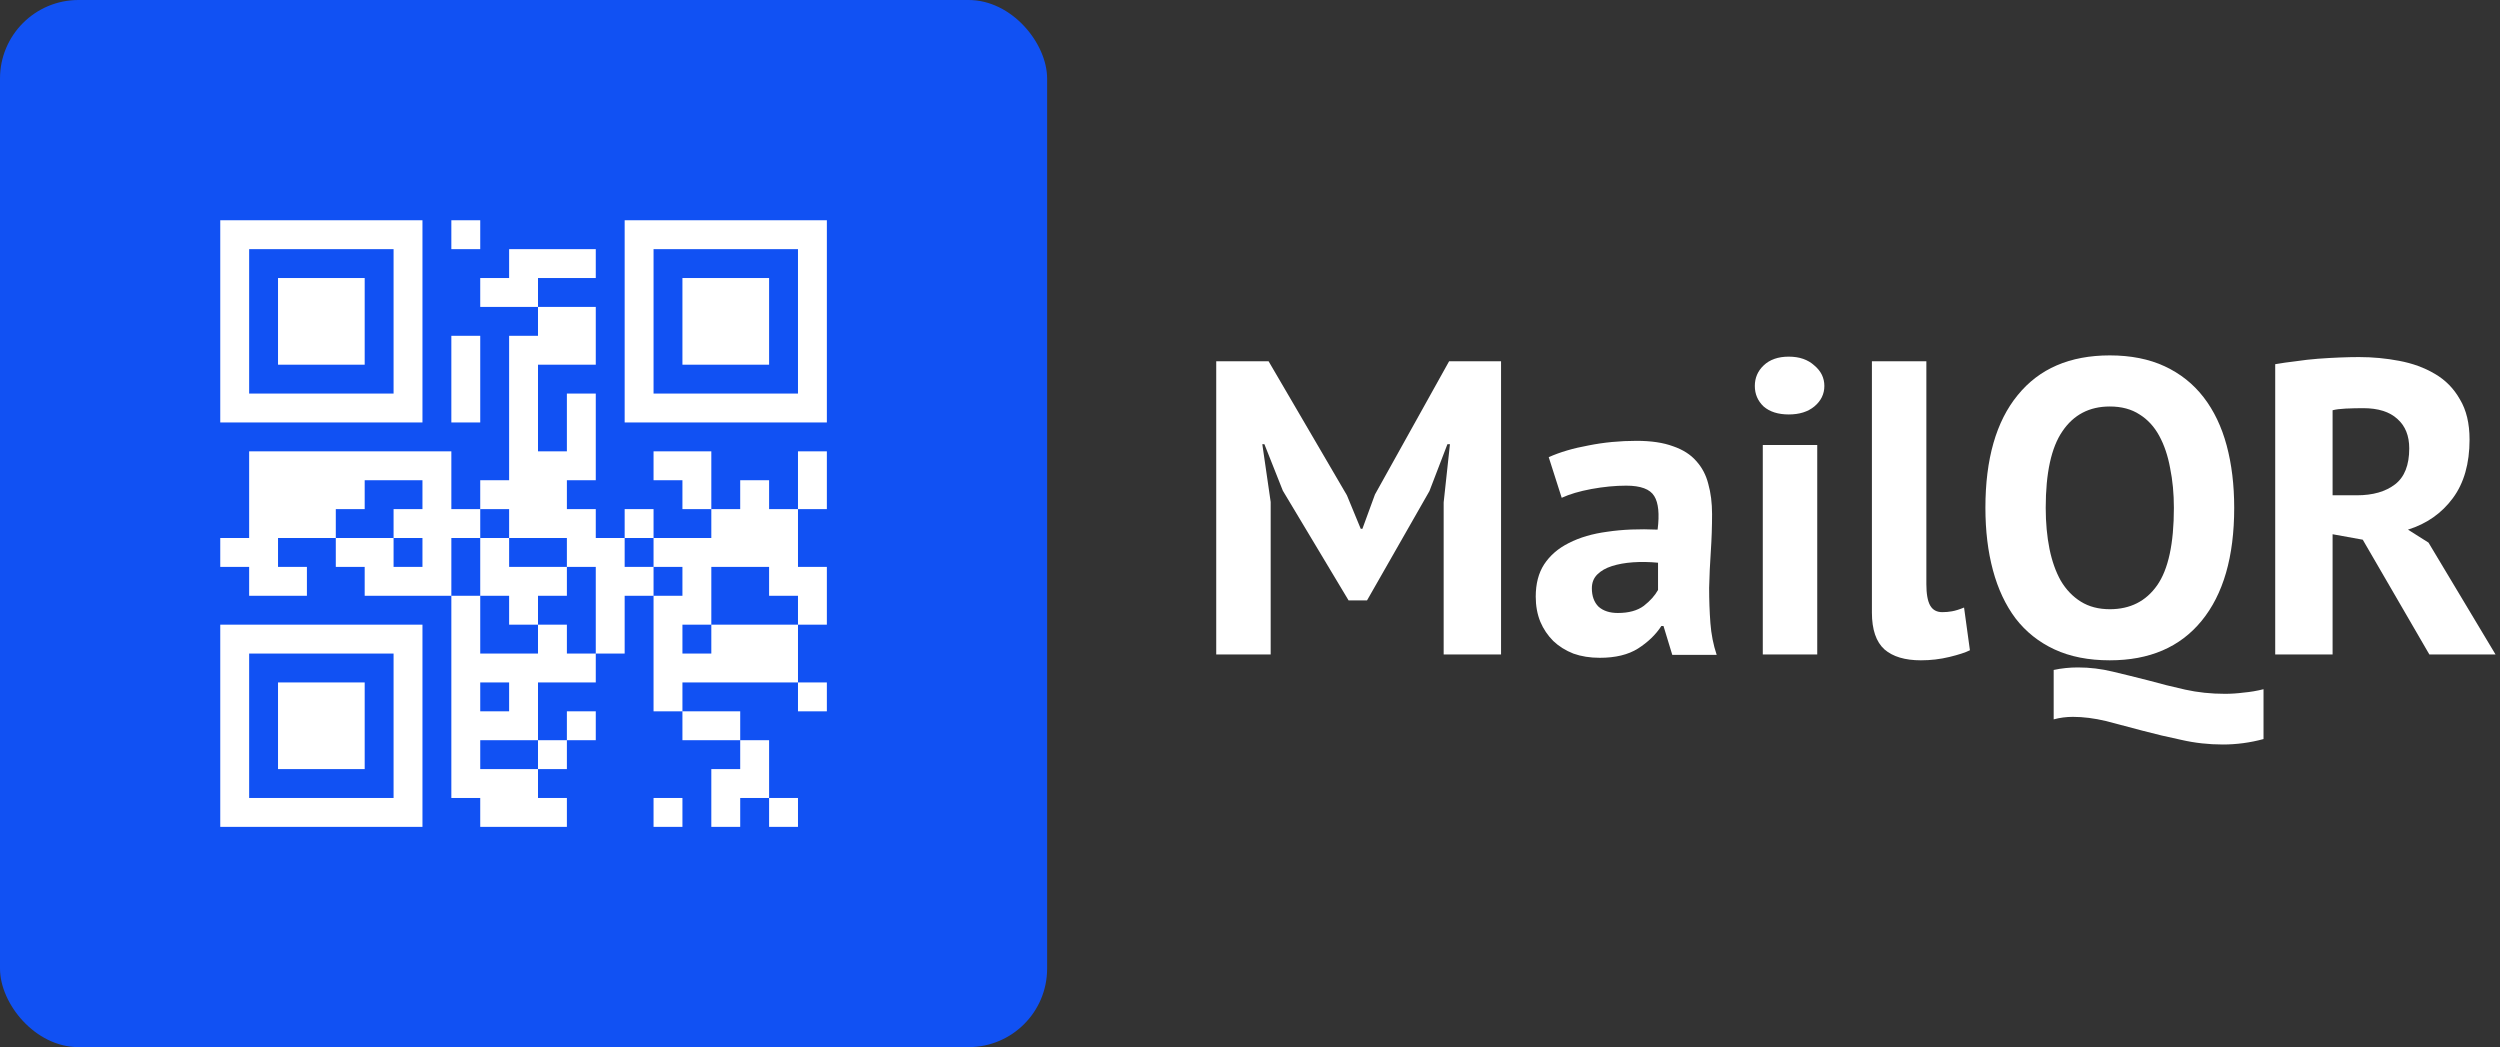
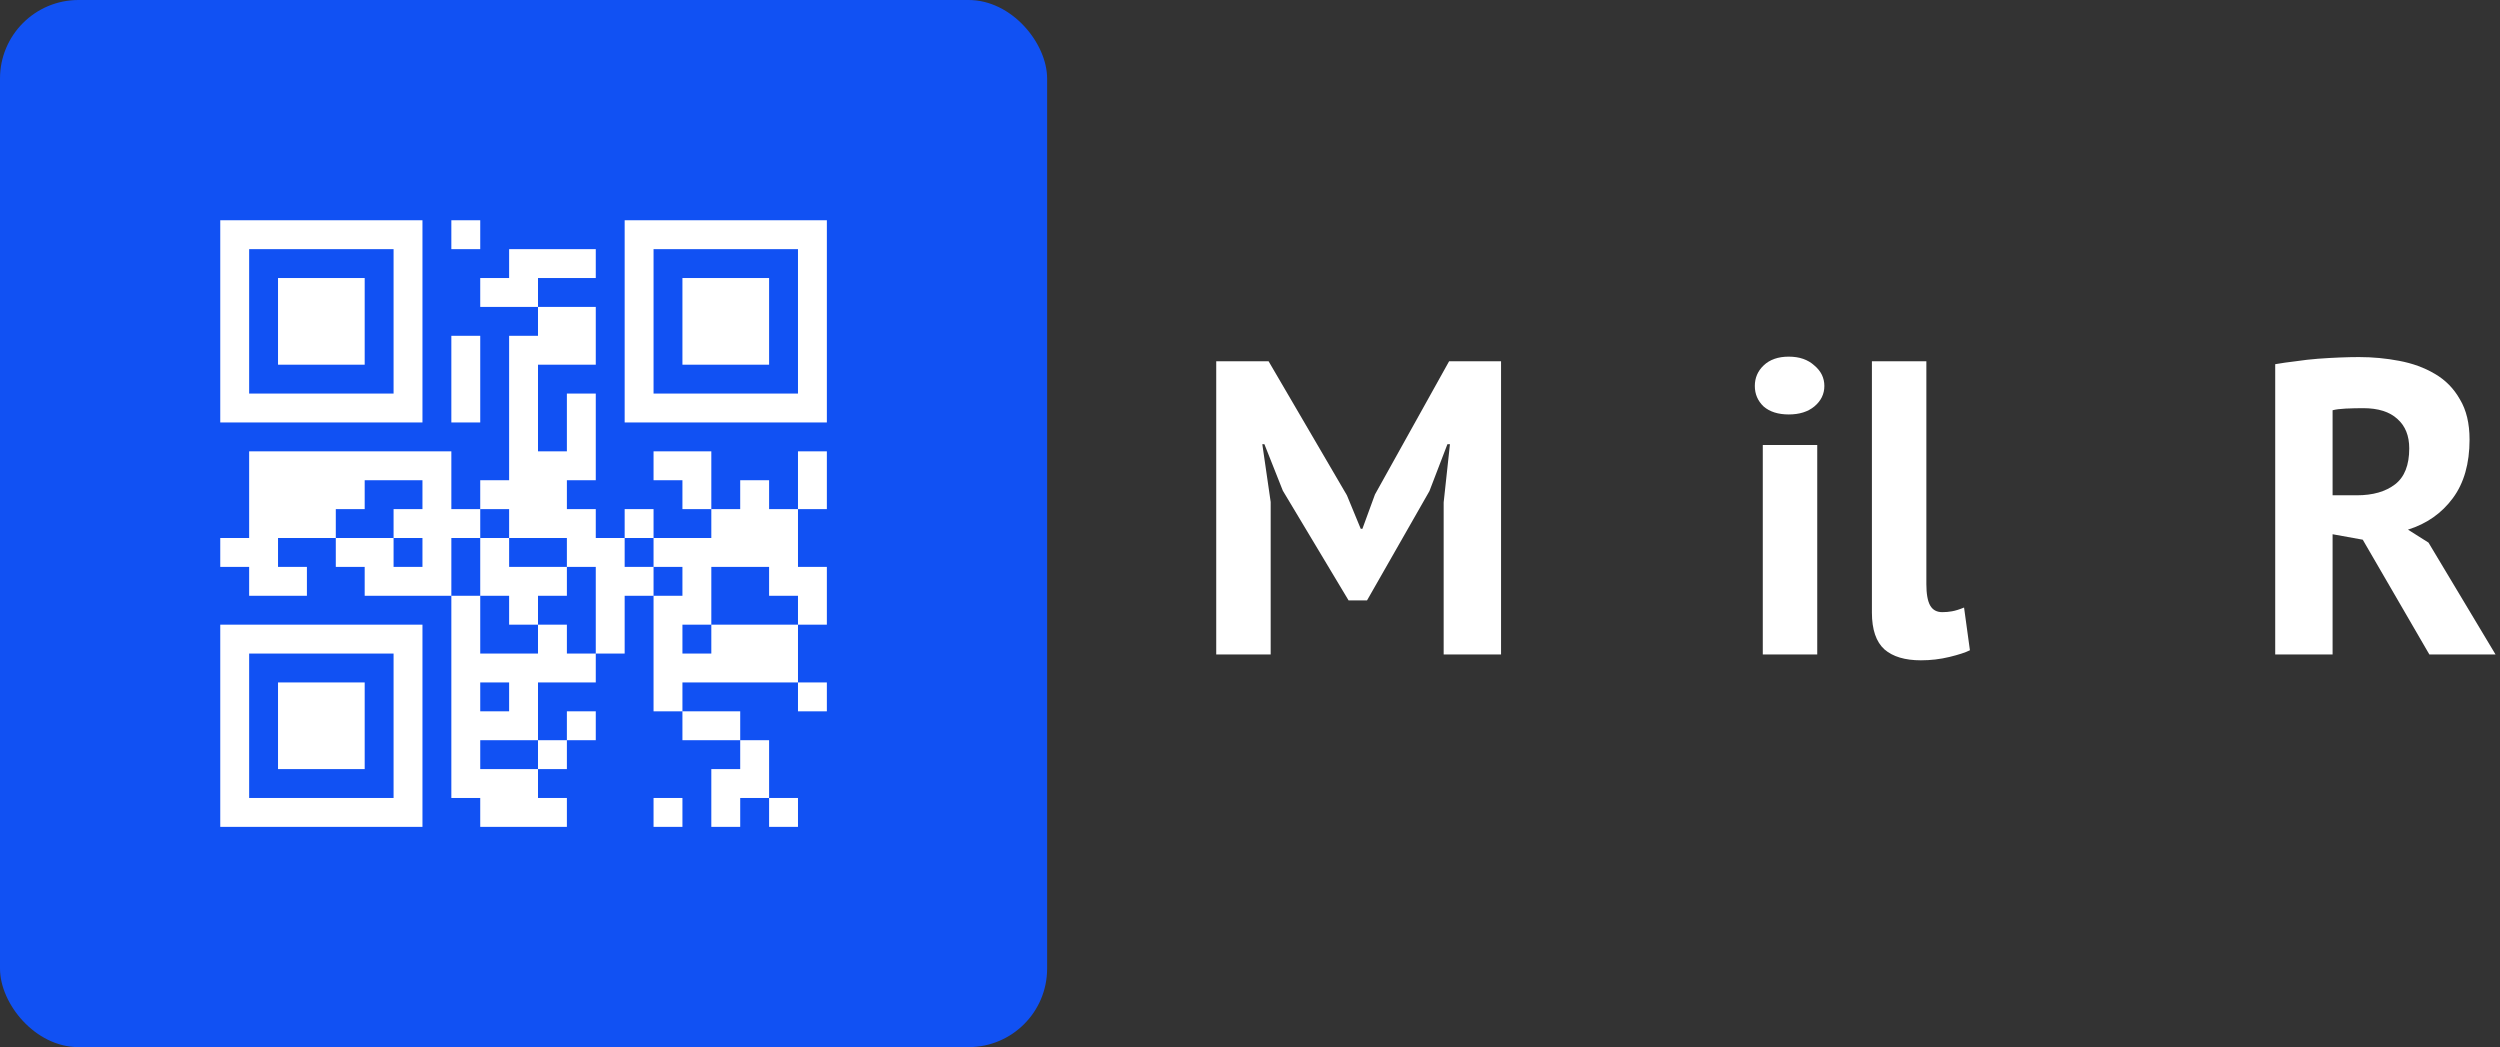
<svg xmlns="http://www.w3.org/2000/svg" width="191" height="80" viewBox="0 0 191 80" fill="none">
  <rect x="0" y="0" width="191" height="80" fill="#333333" stroke="none" />
  <rect width="80" height="80" rx="6" fill="#1151F3" />
  <path d="M110.296 38.384L110.776 33.936H110.584L109.208 37.52L104.44 45.872H103.032L98.008 37.488L96.6 33.936H96.44L97.08 38.352V50H92.92V27.6H96.92L102.904 37.84L103.96 40.4H104.088L105.048 37.776L110.712 27.6H114.68V50H110.296V38.384Z" fill="white" />
-   <path d="M118.322 34.928C119.175 34.544 120.188 34.245 121.362 34.032C122.535 33.797 123.762 33.68 125.042 33.68C126.151 33.68 127.079 33.819 127.826 34.096C128.572 34.352 129.159 34.725 129.586 35.216C130.034 35.707 130.343 36.293 130.514 36.976C130.706 37.659 130.802 38.427 130.802 39.28C130.802 40.219 130.77 41.168 130.706 42.128C130.642 43.067 130.599 43.995 130.578 44.912C130.578 45.829 130.61 46.725 130.674 47.6C130.738 48.453 130.898 49.264 131.154 50.032H127.762L127.09 47.824H126.93C126.503 48.485 125.906 49.061 125.138 49.552C124.391 50.021 123.42 50.256 122.226 50.256C121.479 50.256 120.807 50.149 120.21 49.936C119.612 49.701 119.1 49.381 118.674 48.976C118.247 48.549 117.916 48.059 117.682 47.504C117.447 46.928 117.33 46.288 117.33 45.584C117.33 44.603 117.543 43.781 117.97 43.12C118.418 42.437 119.047 41.893 119.858 41.488C120.69 41.061 121.671 40.773 122.802 40.624C123.954 40.453 125.234 40.4 126.642 40.464C126.791 39.269 126.706 38.416 126.386 37.904C126.066 37.371 125.351 37.104 124.242 37.104C123.41 37.104 122.524 37.189 121.586 37.36C120.668 37.531 119.911 37.755 119.314 38.032L118.322 34.928ZM123.602 46.832C124.434 46.832 125.095 46.651 125.586 46.288C126.076 45.904 126.439 45.499 126.674 45.072V42.992C126.012 42.928 125.372 42.917 124.754 42.96C124.156 43.003 123.623 43.099 123.154 43.248C122.684 43.397 122.311 43.611 122.034 43.888C121.756 44.165 121.618 44.517 121.618 44.944C121.618 45.541 121.788 46.011 122.13 46.352C122.492 46.672 122.983 46.832 123.602 46.832Z" fill="white" />
  <path d="M134.677 34H138.837V50H134.677V34ZM134.069 29.488C134.069 28.869 134.293 28.347 134.741 27.92C135.21 27.472 135.85 27.248 136.661 27.248C137.471 27.248 138.122 27.472 138.613 27.92C139.125 28.347 139.381 28.869 139.381 29.488C139.381 30.107 139.125 30.629 138.613 31.056C138.122 31.461 137.471 31.664 136.661 31.664C135.85 31.664 135.21 31.461 134.741 31.056C134.293 30.629 134.069 30.107 134.069 29.488Z" fill="white" />
  <path d="M147.174 44.624C147.174 45.371 147.27 45.915 147.462 46.256C147.654 46.597 147.964 46.768 148.39 46.768C148.646 46.768 148.892 46.747 149.126 46.704C149.382 46.661 149.692 46.565 150.054 46.416L150.502 49.68C150.161 49.851 149.638 50.021 148.934 50.192C148.23 50.363 147.505 50.448 146.758 50.448C145.542 50.448 144.614 50.171 143.974 49.616C143.334 49.04 143.014 48.101 143.014 46.8V27.6H147.174V44.624Z" fill="white" />
-   <path d="M172.933 56.464C171.909 56.741 170.874 56.88 169.829 56.88C168.741 56.88 167.685 56.763 166.661 56.528C165.637 56.315 164.645 56.08 163.685 55.824C162.725 55.568 161.797 55.323 160.901 55.088C160.005 54.875 159.162 54.768 158.373 54.768C157.861 54.768 157.37 54.832 156.901 54.96V51.184C157.498 51.056 158.117 50.992 158.757 50.992C159.653 50.992 160.538 51.099 161.413 51.312C162.309 51.525 163.215 51.749 164.133 51.984C165.05 52.24 165.989 52.475 166.949 52.688C167.909 52.901 168.922 53.008 169.989 53.008C170.458 53.008 170.938 52.976 171.429 52.912C171.919 52.869 172.421 52.784 172.933 52.656V56.464ZM151.685 38.8C151.685 35.067 152.506 32.197 154.149 30.192C155.791 28.165 158.138 27.152 161.189 27.152C162.789 27.152 164.186 27.429 165.381 27.984C166.575 28.539 167.567 29.328 168.357 30.352C169.146 31.376 169.733 32.603 170.117 34.032C170.501 35.461 170.693 37.051 170.693 38.8C170.693 42.533 169.861 45.413 168.197 47.44C166.554 49.445 164.218 50.448 161.189 50.448C159.567 50.448 158.159 50.171 156.965 49.616C155.77 49.061 154.778 48.272 153.989 47.248C153.221 46.224 152.645 44.997 152.261 43.568C151.877 42.139 151.685 40.549 151.685 38.8ZM156.293 38.8C156.293 39.931 156.389 40.976 156.581 41.936C156.773 42.875 157.061 43.685 157.445 44.368C157.85 45.051 158.362 45.584 158.981 45.968C159.599 46.352 160.335 46.544 161.189 46.544C162.746 46.544 163.951 45.936 164.805 44.72C165.658 43.504 166.085 41.531 166.085 38.8C166.085 37.712 165.989 36.699 165.797 35.76C165.626 34.821 165.349 34 164.965 33.296C164.581 32.592 164.079 32.048 163.461 31.664C162.842 31.259 162.085 31.056 161.189 31.056C159.631 31.056 158.426 31.685 157.573 32.944C156.719 34.181 156.293 36.133 156.293 38.8Z" fill="white" />
  <path d="M173.826 27.824C174.317 27.739 174.84 27.664 175.394 27.6C175.97 27.515 176.536 27.451 177.09 27.408C177.666 27.365 178.221 27.333 178.754 27.312C179.288 27.291 179.778 27.28 180.226 27.28C181.272 27.28 182.296 27.376 183.298 27.568C184.322 27.76 185.229 28.091 186.018 28.56C186.829 29.029 187.469 29.68 187.938 30.512C188.429 31.323 188.674 32.347 188.674 33.584C188.674 35.419 188.248 36.912 187.394 38.064C186.541 39.216 185.4 40.016 183.97 40.464L185.538 41.456L190.658 50H185.602L180.514 41.232L178.21 40.816V50H173.826V27.824ZM180.546 31.184C180.098 31.184 179.65 31.195 179.202 31.216C178.776 31.237 178.445 31.28 178.21 31.344V37.84H180.066C181.282 37.84 182.253 37.563 182.978 37.008C183.704 36.453 184.066 35.536 184.066 34.256C184.066 33.296 183.768 32.549 183.17 32.016C182.573 31.461 181.698 31.184 180.546 31.184Z" fill="white" />
  <path d="M16.828 17.931H32.276H16.828ZM34.483 17.931H36.69H34.483ZM47.724 17.931H63.172H47.724ZM16.828 20.138H19.035H16.828ZM30.069 20.138H32.276H30.069ZM38.897 20.138H45.517H38.897ZM47.724 20.138H49.931H47.724ZM60.966 20.138H63.172H60.966ZM16.828 22.345H19.035H16.828ZM21.241 22.345H27.862H21.241ZM30.069 22.345H32.276H30.069ZM36.69 22.345H41.103H36.69ZM47.724 22.345H49.931H47.724ZM52.138 22.345H58.759H52.138ZM60.966 22.345H63.172H60.966ZM16.828 24.552H19.035H16.828ZM21.241 24.552H27.862H21.241ZM30.069 24.552H32.276H30.069ZM41.103 24.552H45.517H41.103ZM47.724 24.552H49.931H47.724ZM52.138 24.552H58.759H52.138ZM60.966 24.552H63.172H60.966ZM16.828 26.759H19.035H16.828ZM21.241 26.759H27.862H21.241ZM30.069 26.759H32.276H30.069ZM34.483 26.759H36.69H34.483ZM38.897 26.759H45.517H38.897ZM47.724 26.759H49.931H47.724ZM52.138 26.759H58.759H52.138ZM60.966 26.759H63.172H60.966ZM16.828 28.966H19.035H16.828ZM30.069 28.966H32.276H30.069ZM34.483 28.966H36.69H34.483ZM38.897 28.966H41.103H38.897ZM47.724 28.966H49.931H47.724ZM60.966 28.966H63.172H60.966ZM16.828 31.172H32.276H16.828ZM34.483 31.172H36.69H34.483ZM38.897 31.172H41.103H38.897ZM43.31 31.172H45.517H43.31ZM47.724 31.172H63.172H47.724ZM38.897 33.379H41.103H38.897ZM43.31 33.379H45.517H43.31ZM19.035 35.586H34.483H19.035ZM38.897 35.586H45.517H38.897ZM49.931 35.586H54.345H49.931ZM60.966 35.586H63.172H60.966ZM19.035 37.793H27.862H19.035ZM32.276 37.793H34.483H32.276ZM36.69 37.793H43.31H36.69ZM52.138 37.793H54.345H52.138ZM56.552 37.793H58.759H56.552ZM60.966 37.793H63.172H60.966ZM19.035 40H25.655H19.035ZM30.069 40H36.69H30.069ZM38.897 40H45.517H38.897ZM47.724 40H49.931H47.724ZM54.345 40H60.966H54.345ZM16.828 42.207H21.241H16.828ZM25.655 42.207H30.069H25.655ZM32.276 42.207H34.483H32.276ZM36.69 42.207H38.897H36.69ZM43.31 42.207H47.724H43.31ZM49.931 42.207H60.966H49.931ZM19.035 44.414H23.448H19.035ZM27.862 44.414H34.483H27.862ZM36.69 44.414H43.31H36.69ZM45.517 44.414H49.931H45.517ZM52.138 44.414H54.345H52.138ZM58.759 44.414H63.172H58.759ZM34.483 46.621H36.69H34.483ZM38.897 46.621H41.103H38.897ZM45.517 46.621H47.724H45.517ZM49.931 46.621H54.345H49.931ZM60.966 46.621H63.172H60.966ZM16.828 48.828H32.276H16.828ZM34.483 48.828H36.69H34.483ZM41.103 48.828H43.31H41.103ZM45.517 48.828H47.724H45.517ZM49.931 48.828H52.138H49.931ZM54.345 48.828H60.966H54.345ZM16.828 51.035H19.035H16.828ZM30.069 51.035H32.276H30.069ZM34.483 51.035H45.517H34.483ZM49.931 51.035H60.966H49.931ZM16.828 53.242H19.035H16.828ZM21.241 53.242H27.862H21.241ZM30.069 53.242H32.276H30.069ZM34.483 53.242H36.69H34.483ZM38.897 53.242H41.103H38.897ZM49.931 53.242H52.138H49.931ZM60.966 53.242H63.172H60.966ZM16.828 55.448H19.035H16.828ZM21.241 55.448H27.862H21.241ZM30.069 55.448H32.276H30.069ZM34.483 55.448H41.103H34.483ZM43.31 55.448H45.517H43.31ZM52.138 55.448H56.552H52.138ZM16.828 57.655H19.035H16.828ZM21.241 57.655H27.862H21.241ZM30.069 57.655H32.276H30.069ZM34.483 57.655H36.69H34.483ZM41.103 57.655H43.31H41.103ZM56.552 57.655H58.759H56.552ZM16.828 59.862H19.035H16.828ZM30.069 59.862H32.276H30.069ZM34.483 59.862H41.103H34.483ZM54.345 59.862H58.759H54.345ZM16.828 62.069H32.276H16.828ZM36.69 62.069H43.31H36.69ZM49.931 62.069H52.138H49.931ZM54.345 62.069H56.552H54.345ZM58.759 62.069H60.966Z" fill="white" />
  <path d="M58.759 62.069H60.966M16.828 17.931H32.276H16.828ZM34.483 17.931H36.69H34.483ZM47.724 17.931H63.172H47.724ZM16.828 20.138H19.035H16.828ZM30.069 20.138H32.276H30.069ZM38.897 20.138H45.517H38.897ZM47.724 20.138H49.931H47.724ZM60.966 20.138H63.172H60.966ZM16.828 22.345H19.035H16.828ZM21.241 22.345H27.862H21.241ZM30.069 22.345H32.276H30.069ZM36.69 22.345H41.103H36.69ZM47.724 22.345H49.931H47.724ZM52.138 22.345H58.759H52.138ZM60.966 22.345H63.172H60.966ZM16.828 24.552H19.035H16.828ZM21.241 24.552H27.862H21.241ZM30.069 24.552H32.276H30.069ZM41.103 24.552H45.517H41.103ZM47.724 24.552H49.931H47.724ZM52.138 24.552H58.759H52.138ZM60.966 24.552H63.172H60.966ZM16.828 26.759H19.035H16.828ZM21.241 26.759H27.862H21.241ZM30.069 26.759H32.276H30.069ZM34.483 26.759H36.69H34.483ZM38.897 26.759H45.517H38.897ZM47.724 26.759H49.931H47.724ZM52.138 26.759H58.759H52.138ZM60.966 26.759H63.172H60.966ZM16.828 28.966H19.035H16.828ZM30.069 28.966H32.276H30.069ZM34.483 28.966H36.69H34.483ZM38.897 28.966H41.103H38.897ZM47.724 28.966H49.931H47.724ZM60.966 28.966H63.172H60.966ZM16.828 31.172H32.276H16.828ZM34.483 31.172H36.69H34.483ZM38.897 31.172H41.103H38.897ZM43.31 31.172H45.517H43.31ZM47.724 31.172H63.172H47.724ZM38.897 33.379H41.103H38.897ZM43.31 33.379H45.517H43.31ZM19.035 35.586H34.483H19.035ZM38.897 35.586H45.517H38.897ZM49.931 35.586H54.345H49.931ZM60.966 35.586H63.172H60.966ZM19.035 37.793H27.862H19.035ZM32.276 37.793H34.483H32.276ZM36.69 37.793H43.31H36.69ZM52.138 37.793H54.345H52.138ZM56.552 37.793H58.759H56.552ZM60.966 37.793H63.172H60.966ZM19.035 40H25.655H19.035ZM30.069 40H36.69H30.069ZM38.897 40H45.517H38.897ZM47.724 40H49.931H47.724ZM54.345 40H60.966H54.345ZM16.828 42.207H21.241H16.828ZM25.655 42.207H30.069H25.655ZM32.276 42.207H34.483H32.276ZM36.69 42.207H38.897H36.69ZM43.31 42.207H47.724H43.31ZM49.931 42.207H60.966H49.931ZM19.035 44.414H23.448H19.035ZM27.862 44.414H34.483H27.862ZM36.69 44.414H43.31H36.69ZM45.517 44.414H49.931H45.517ZM52.138 44.414H54.345H52.138ZM58.759 44.414H63.172H58.759ZM34.483 46.621H36.69H34.483ZM38.897 46.621H41.103H38.897ZM45.517 46.621H47.724H45.517ZM49.931 46.621H54.345H49.931ZM60.966 46.621H63.172H60.966ZM16.828 48.828H32.276H16.828ZM34.483 48.828H36.69H34.483ZM41.103 48.828H43.31H41.103ZM45.517 48.828H47.724H45.517ZM49.931 48.828H52.138H49.931ZM54.345 48.828H60.966H54.345ZM16.828 51.035H19.035H16.828ZM30.069 51.035H32.276H30.069ZM34.483 51.035H45.517H34.483ZM49.931 51.035H60.966H49.931ZM16.828 53.242H19.035H16.828ZM21.241 53.242H27.862H21.241ZM30.069 53.242H32.276H30.069ZM34.483 53.242H36.69H34.483ZM38.897 53.242H41.103H38.897ZM49.931 53.242H52.138H49.931ZM60.966 53.242H63.172H60.966ZM16.828 55.448H19.035H16.828ZM21.241 55.448H27.862H21.241ZM30.069 55.448H32.276H30.069ZM34.483 55.448H41.103H34.483ZM43.31 55.448H45.517H43.31ZM52.138 55.448H56.552H52.138ZM16.828 57.655H19.035H16.828ZM21.241 57.655H27.862H21.241ZM30.069 57.655H32.276H30.069ZM34.483 57.655H36.69H34.483ZM41.103 57.655H43.31H41.103ZM56.552 57.655H58.759H56.552ZM16.828 59.862H19.035H16.828ZM30.069 59.862H32.276H30.069ZM34.483 59.862H41.103H34.483ZM54.345 59.862H58.759H54.345ZM16.828 62.069H32.276H16.828ZM36.69 62.069H43.31H36.69ZM49.931 62.069H52.138H49.931ZM54.345 62.069H56.552H54.345Z" stroke="white" stroke-width="2.207" />
</svg>